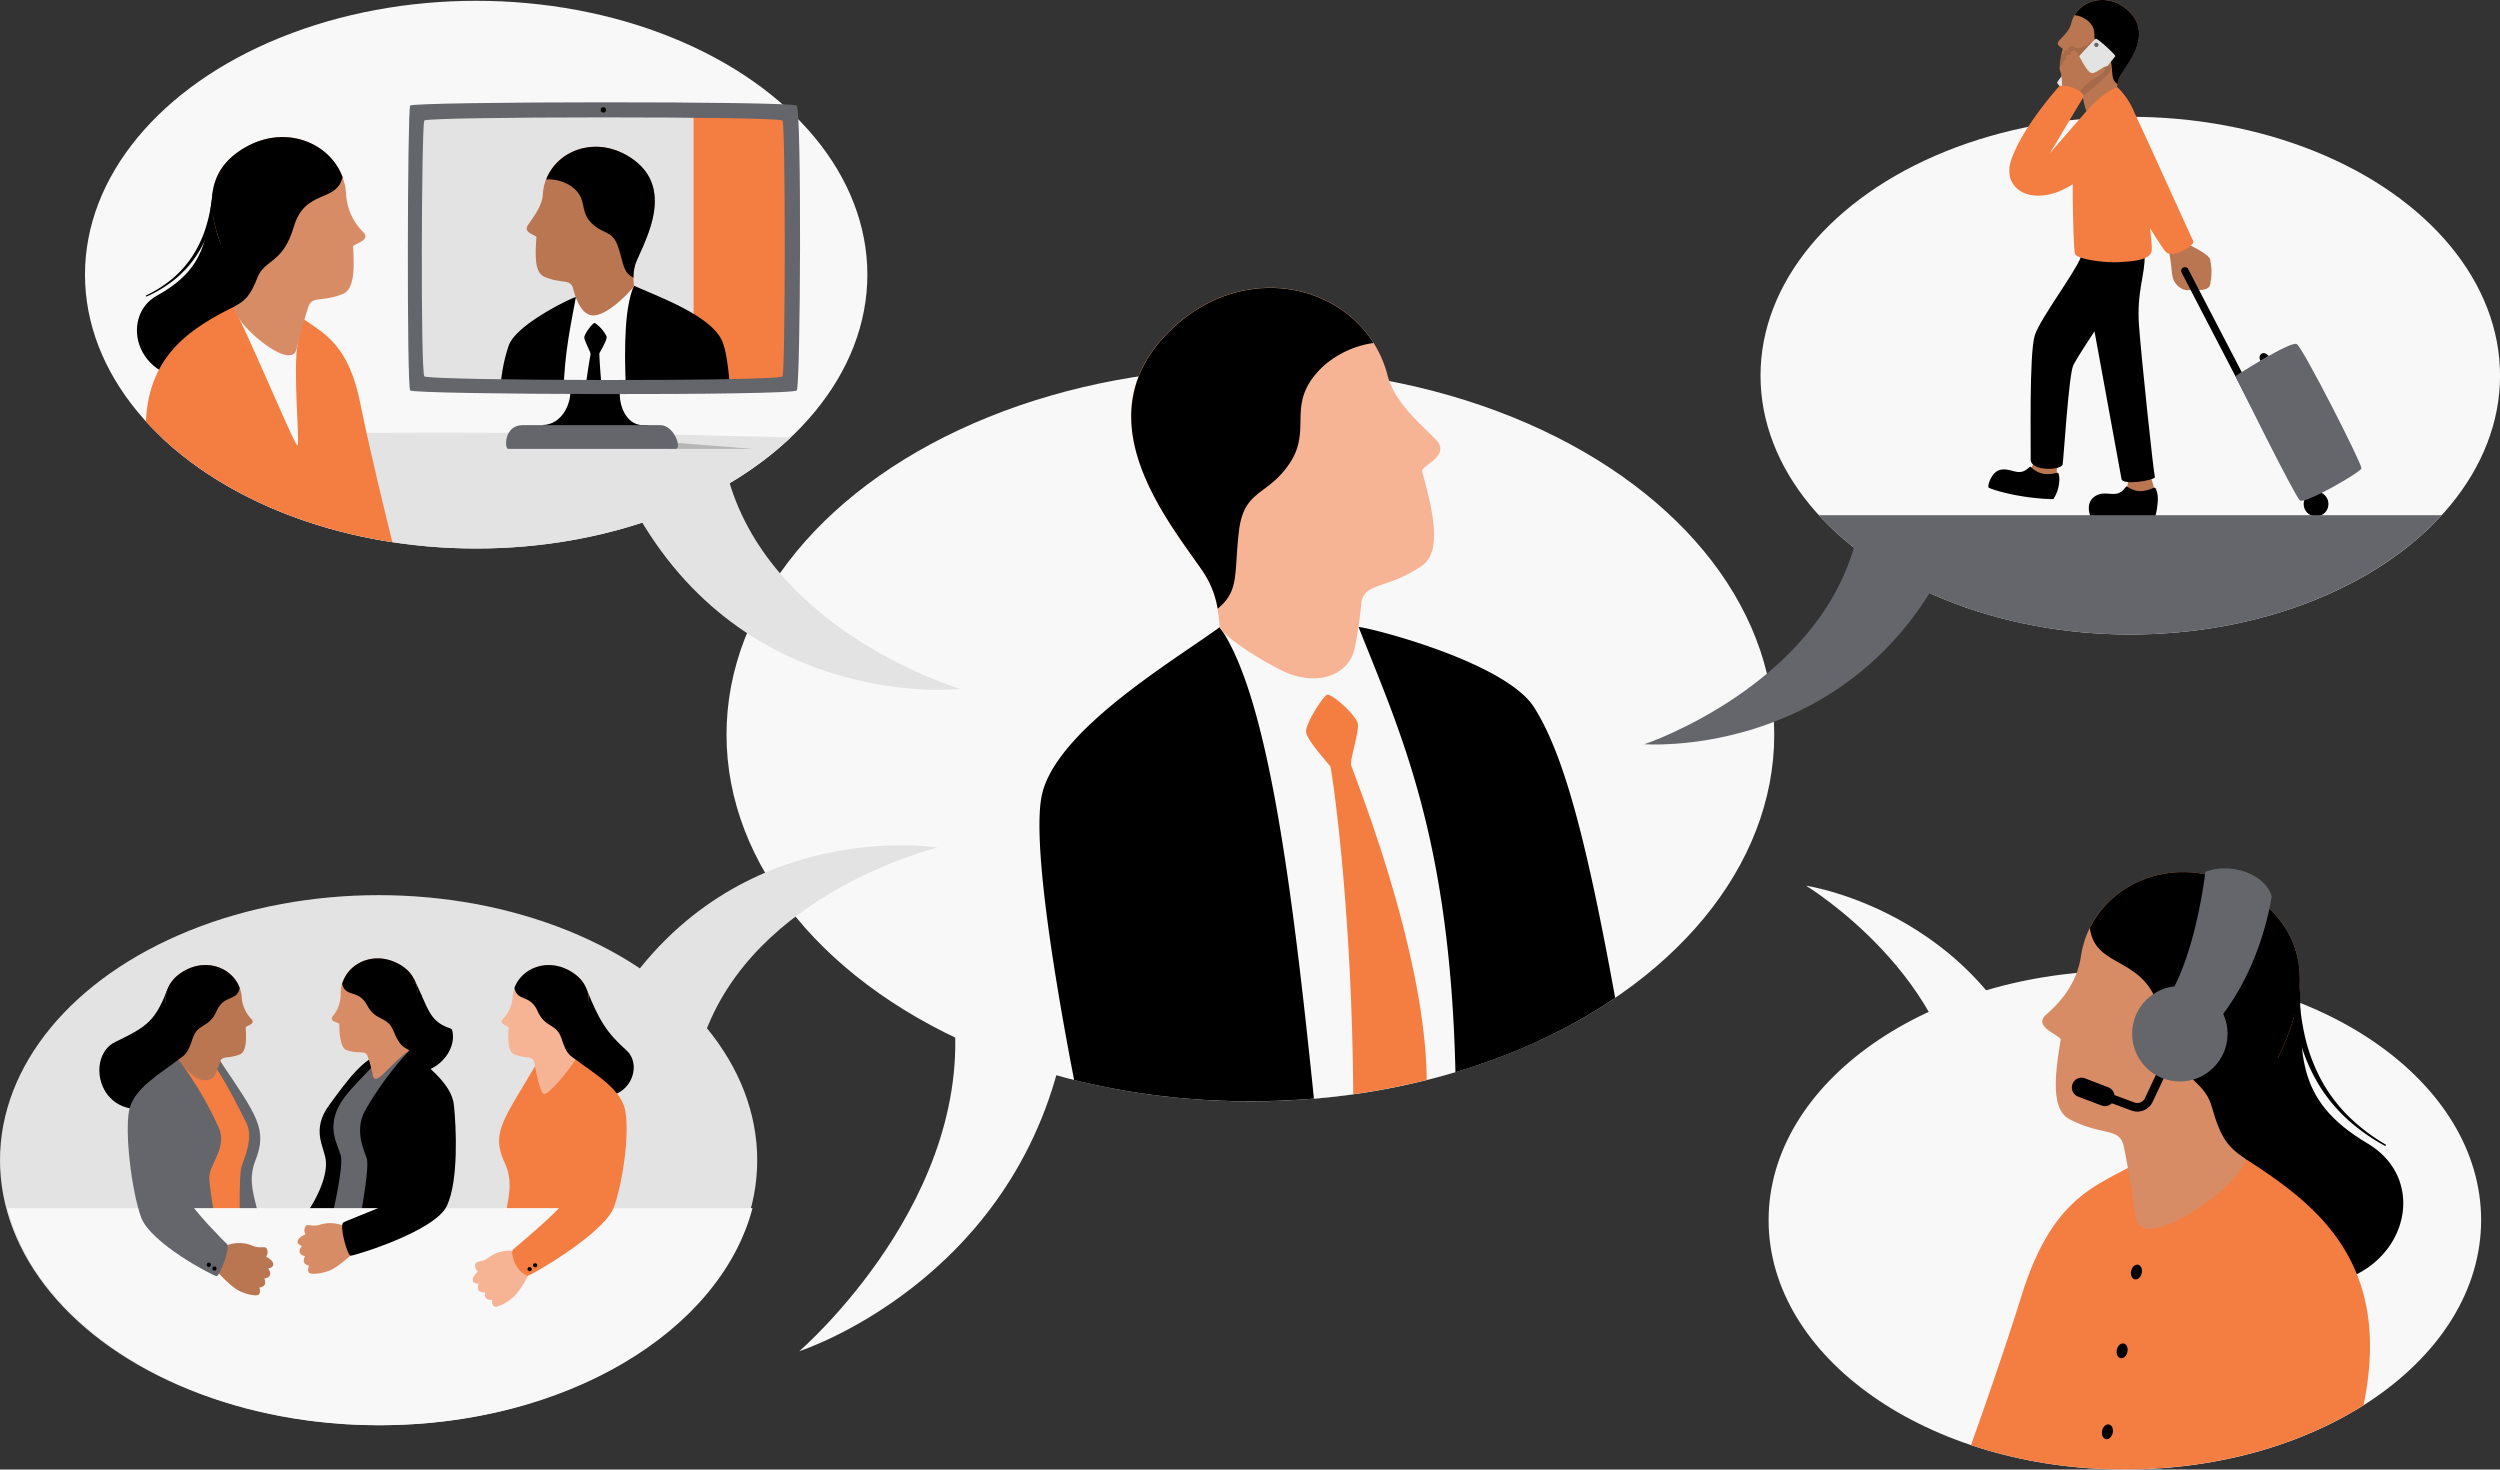
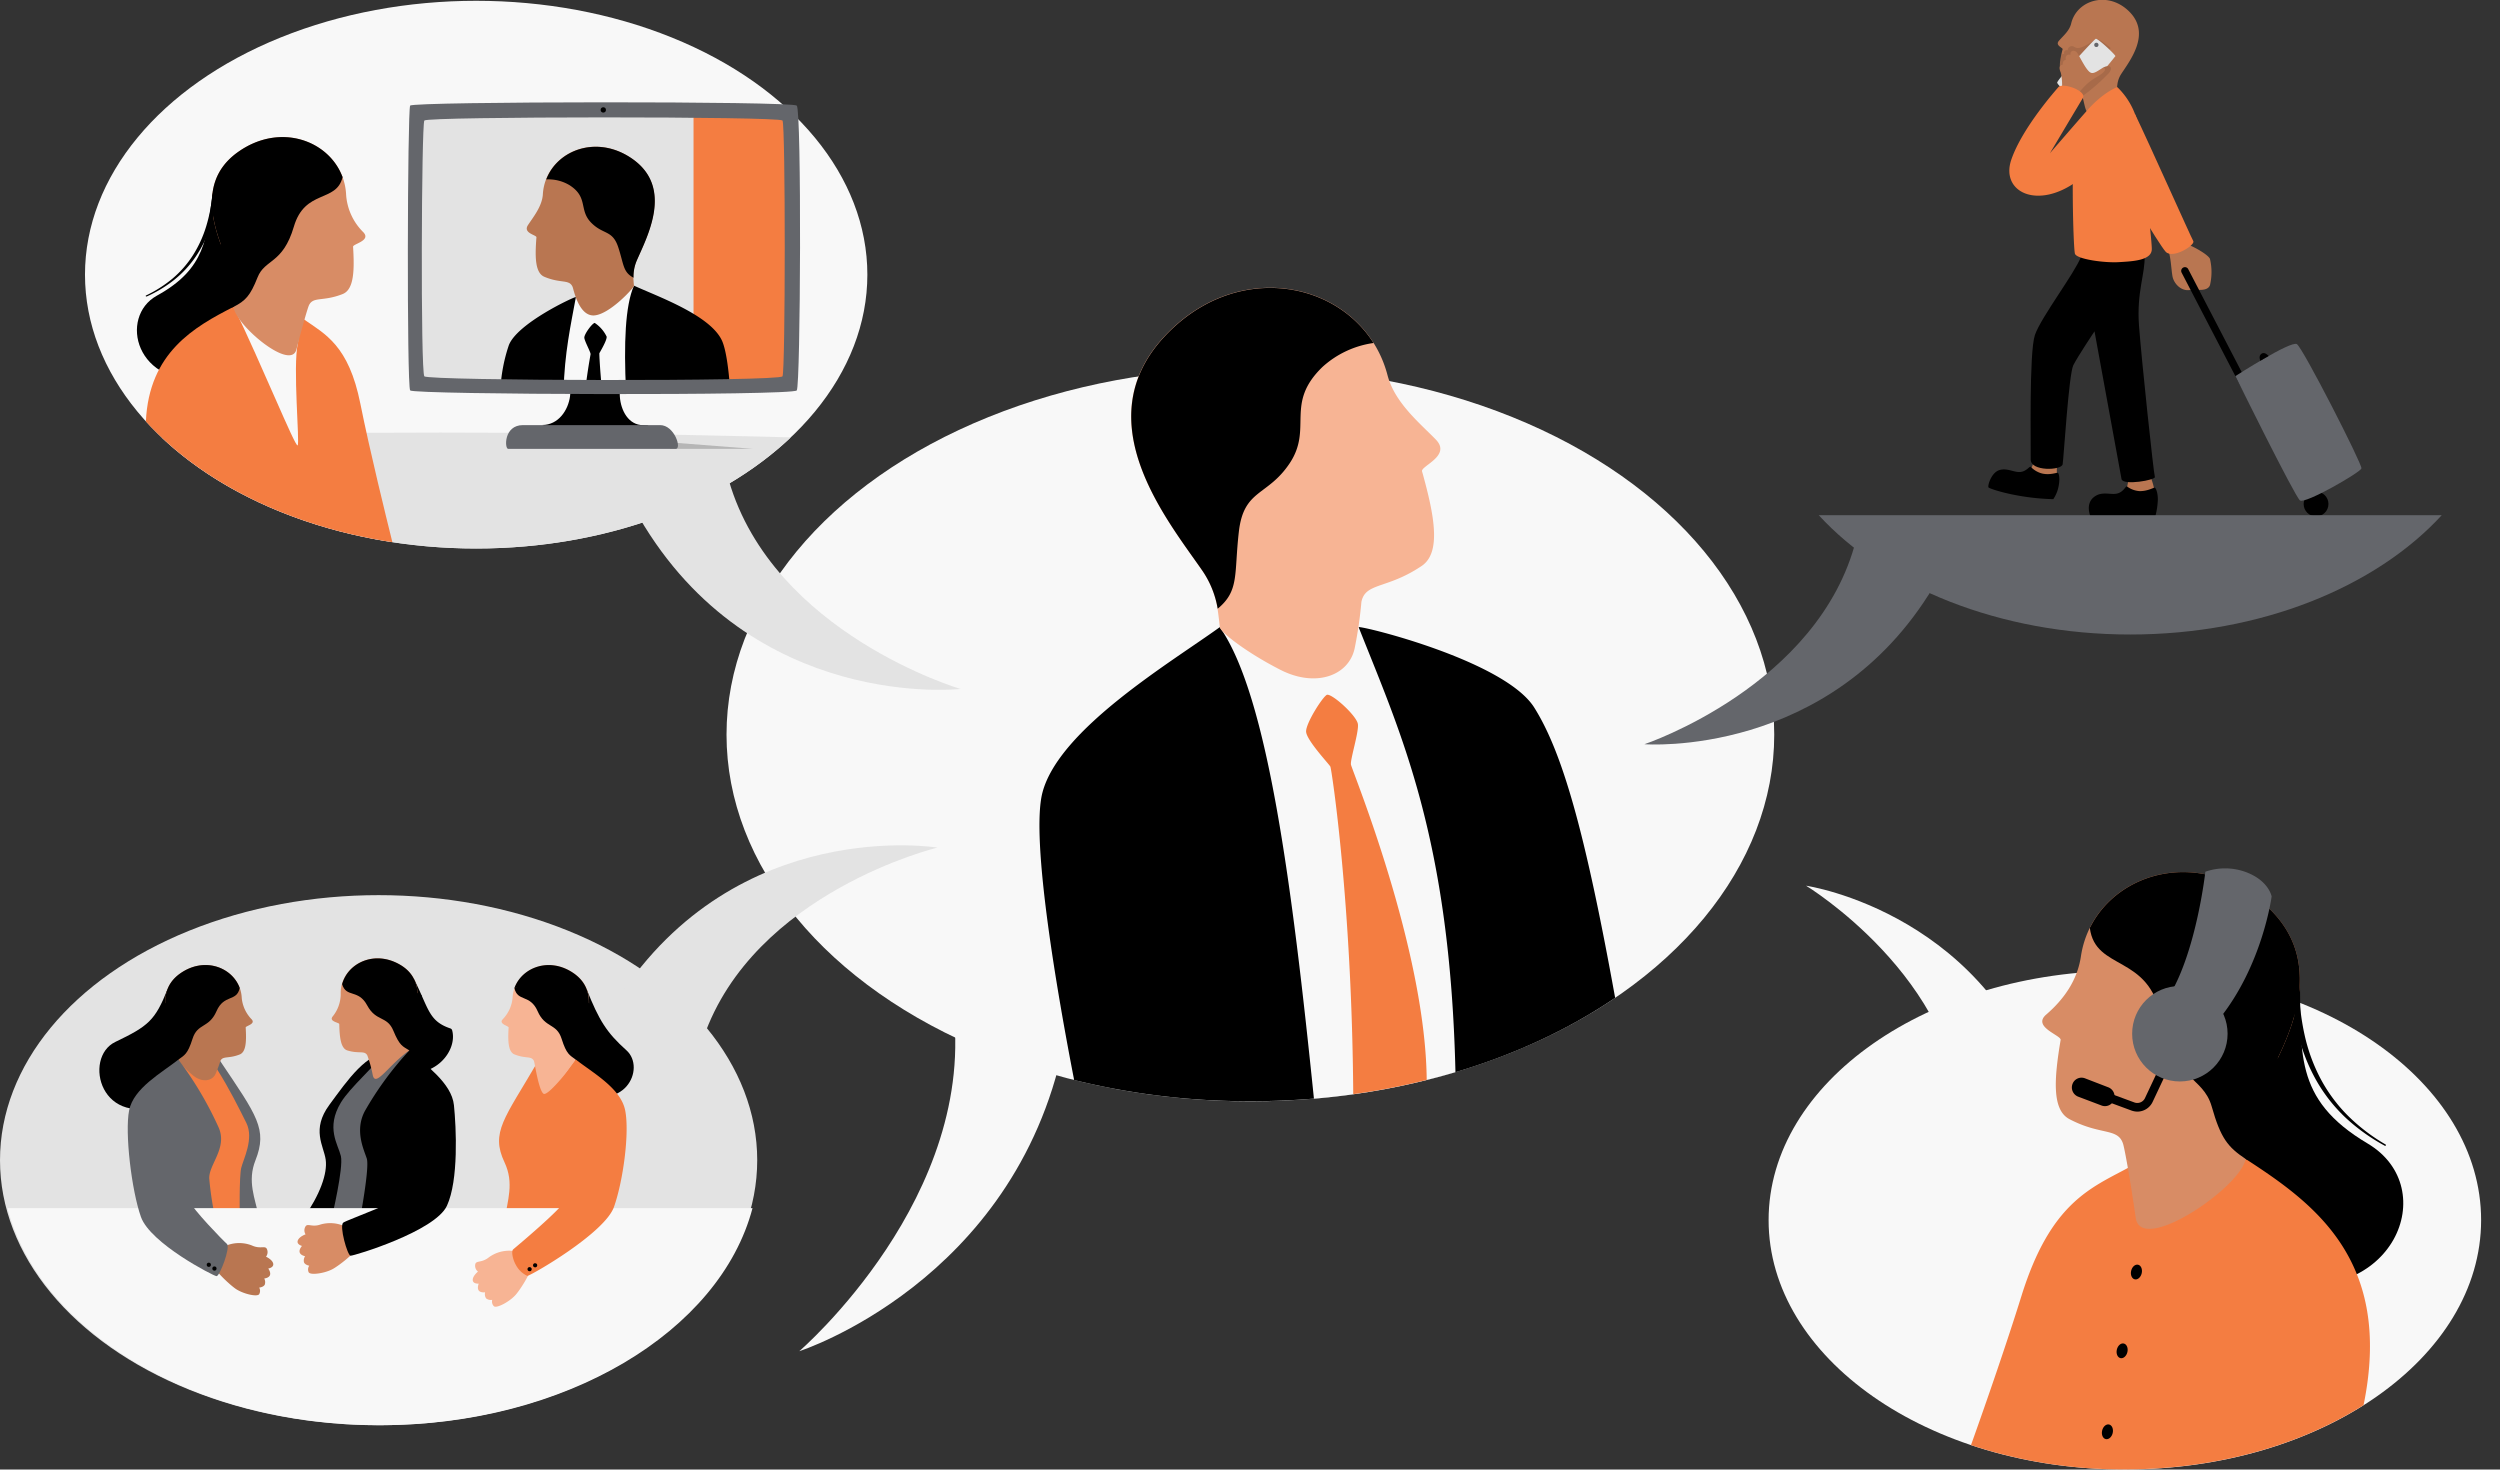
<svg xmlns="http://www.w3.org/2000/svg" id="Layer_1" data-name="Layer 1" width="590.38" height="347.03" viewBox="0 0 590.38 347.03">
  <rect x="0" y="0" width="590.38" height="347.03" fill="#333333" stroke="none" />
  <defs>
    <style>.cls-1{fill:#f8f8f8;}.cls-2{fill:#f47d41;}.cls-3{fill:#d88c65;}.cls-4{fill:#64666b;}.cls-5{fill:#f7b494;}.cls-6{fill:#e3e3e3;}.cls-7{fill:#b97651;}.cls-8{opacity:0.1;}.cls-8,.cls-9{isolation:isolate;}.cls-9{opacity:0.2;}</style>
  </defs>
  <path class="cls-1" d="M286.53,422c-1.65-1.07-3.35-2.05-5.08-3-3.63-2-7.37-3.74-11.11-5.48-3-1.38-5.92-2.75-8.85-4.2.12,1.14.27,2.35.45,3.64,6.4,45.5-36.19,82.13-36.19,82.13s50.72-16.28,62.38-72C287.6,422.69,287.07,422.32,286.53,422Z" transform="translate(-37 -176)" />
  <ellipse class="cls-1" cx="295.28" cy="173.49" rx="123.71" ry="86.6" />
  <path d="M418.42,411.64c-7.1-39.26-12.45-57.95-19.1-68.54-6.95-11.06-40.59-19.31-41.47-19s-32.79,0-32.79,0c-11.39,8.24-37.93,24-41.88,39.05-2.9,11,3.75,48.71,7.48,67.9a171.77,171.77,0,0,0,41.62,5C365.77,436.09,396.15,426.78,418.42,411.64Z" transform="translate(-37 -176)" />
  <path class="cls-1" d="M380.71,429.2c-1.31-55.46-12.93-80-22.86-105.08-10.68-27-32.79,0-32.79,0,11.38,16.17,17.11,61.4,22.23,111.34A166,166,0,0,0,380.71,429.2Z" transform="translate(-37 -176)" />
  <path class="cls-2" d="M357.68,347.06c-.19-1.93-5.84-7.07-7.24-7-.82.06-5.09,6.69-5,8.72s5.44,7.68,5.73,8.26,5.09,32.23,5.4,77.35a165,165,0,0,0,17.35-3.36c-.27-31.05-17.7-73.27-17.89-74.47S357.88,349,357.68,347.06Z" transform="translate(-37 -176)" />
  <ellipse class="cls-1" cx="501.79" cy="288.13" rx="84.13" ry="58.9" />
  <path class="cls-1" d="M520.93,438.58c-12.87-46.88-57.43-53.42-57.43-53.42s35.87,21.76,36.73,56.06S520.93,438.58,520.93,438.58Z" transform="translate(-37 -176)" />
  <path d="M580.1,406.68c.48,17.52-1.83,28.78,16,39.35s6,39-22.31,32.66-22.94-59-22.94-59Z" transform="translate(-37 -176)" />
  <path class="cls-2" d="M567.31,449.69c-17.43-11.32-27.46,1.94-27.46,1.94-9.06,4.92-18.55,8.25-25.46,30.35-3.35,10.76-8,24.26-11.94,35.29A114.49,114.49,0,0,0,538.79,523c21.69,0,41.45-5.74,56.37-15.17C602.17,473.63,583.45,460.16,567.31,449.69Z" transform="translate(-37 -176)" />
  <path class="cls-3" d="M567.35,448.94c-.28-2.48-.41-3.88-.41-4.58a18.84,18.84,0,0,1,2.23-7.83c5.87-10.79,19.86-31.95,2.58-47s-40.59-6-43.34,12.33c-.84,5.6-3.95,10.06-8.19,13.73-3.4,2.94,3.59,4.89,3.4,6-1.5,9-2.13,16.47,2.07,18.69,7.39,3.9,11.44,2,12.67,5.82.36,1.1,1.69,8.36,3,17.51S568,455.14,567.35,448.94Z" transform="translate(-37 -176)" />
  <path d="M530.52,395.15a19,19,0,0,1,10.58,3.65c8.35,6.47,3.14,11.87,8.52,18.34,5.08,6.1,9.61,4.1,11.49,12.44s1.11,11.67,5.83,14.78a18.93,18.93,0,0,1,2.23-7.84c5.87-10.79,19.86-31.94,2.58-47C556.75,376.47,537.21,381.58,530.52,395.15Z" transform="translate(-37 -176)" />
  <path d="M536.23,435.71h0a2.27,2.27,0,0,1-2.91,1.37h0L527.82,435a2.33,2.33,0,0,1-1.4-3h0a2.27,2.27,0,0,1,2.91-1.37h0l5.47,2.11A2.33,2.33,0,0,1,536.23,435.71Z" transform="translate(-37 -176)" />
  <path d="M541.73,438.51a4.26,4.26,0,0,1-1.37-.25L531,434.8a1,1,0,0,1-.6-1.3,1,1,0,0,1,1.3-.6l9.38,3.46a2,2,0,0,0,2.44-1l7.37-15.67a1,1,0,1,1,1.83.86h0l-7.37,15.66A4,4,0,0,1,541.73,438.51Z" transform="translate(-37 -176)" />
  <path d="M530.52,395.15c1.32,10.24,14.05,6.08,16.79,21.1s9.88,13.62,12,21.09,3.78,9.53,8,12.35,8.85-19,8.85-19l-8.86-33.66-23.57-9.4Z" transform="translate(-37 -176)" />
  <path class="cls-4" d="M549.51,410.76c6.25-10.63,8.29-28.9,8.29-28.9a14.18,14.18,0,0,1,9.8.17c5.24,2.06,5.85,5.68,5.85,5.68s-2.16,16.43-12.59,29.18S549.51,410.76,549.51,410.76Z" transform="translate(-37 -176)" />
  <circle class="cls-4" cx="514.78" cy="244.12" r="11.27" />
  <path class="cls-5" d="M325.06,324.12c-.19-2-.47-3.86-.53-4.4a22.35,22.35,0,0,0-3.63-9c-8.3-12-27.5-35.24-9-55.2s47.21-12.22,52.77,9.1c1.7,6.5,7.68,11.35,11.41,15.19s-3.61,6.23-3.26,7.5c2.91,10.4,4.6,19.18-.09,22.34-8.23,5.54-13.26,3.85-14.23,8.48a98,98,0,0,1-1.6,11c-1.4,6.47-9.21,9.29-17.49,5.07S325.16,325.2,325.06,324.12Z" transform="translate(-37 -176)" />
  <path d="M361.36,257a22.61,22.61,0,0,0-12.05,5.65c-9,8.7-2.21,14.42-7.75,22.75-5.23,7.85-10.84,6.05-12,16.15s.16,13.92-5,18.2a22.39,22.39,0,0,0-3.63-9c-8.3-12-27.5-35.24-9-55.2C328,238.22,351.74,241.79,361.36,257Z" transform="translate(-37 -176)" />
  <ellipse class="cls-6" cx="89.41" cy="273.98" rx="89.41" ry="62.59" />
  <path d="M134.82,407.32c3.46,6.92,3.41,9.81,8.52,11.54a.64.64,0,0,1,.43.43c1.35,4.85-4.19,12-12.85,9.64-16.67-4.61-2.73-17.72-2.73-17.72Z" transform="translate(-37 -176)" />
  <path class="cls-4" d="M133.73,424l-6.71.71-9.14,8.74-3.68,6,1,11-2.59,11.19,16.93.55Z" transform="translate(-37 -176)" />
  <path d="M76.55,409.64C73.63,417,72,418.33,64.24,422.05s-3.52,21.23,12.31,14.25S83.49,413,83.49,413Z" transform="translate(-37 -176)" />
  <path class="cls-2" d="M79.13,426.23l9.31.68L94,437.11l3.1,6.36-2.07,10.81,1.54,11.37-16.91-1Z" transform="translate(-37 -176)" />
  <path class="cls-4" d="M88.33,428.62c2.75,4.36,5,8.84,6.85,12.57s-.73,8.58-1.22,10.64-.35,11.59-.35,11.59,5.42,4.42,4.53,0S95.34,455,97.33,450c2.89-7.32.35-10.52-8.3-23.39C80.73,414.21,88.33,428.62,88.33,428.62Z" transform="translate(-37 -176)" />
  <path class="cls-6" d="M183,411.76c28.14-43.33,75.37-35.6,75.37-35.6S215,386.65,203.11,421.1,183,411.76,183,411.76Z" transform="translate(-37 -176)" />
  <path class="cls-7" d="M79.13,426.23c.07-.59.1-1.13.12-1.29a6.46,6.46,0,0,0-.48-2.78c-1.63-3.94-5.68-11.74.83-16.3s14.21-.58,14.49,5.84a8.37,8.37,0,0,0,2.32,5c1.08,1.14-1.41,1.56-1.39,1.94.19,3.15.13,5.76-1.4,6.37-2.69,1.07-4,.28-4.58,1.54a28.14,28.14,0,0,1-1.14,3.06c-.8,1.75-3.2,2.08-5.3.37S79.09,426.54,79.13,426.23Z" transform="translate(-37 -176)" />
  <path d="M93.61,409.31a6.57,6.57,0,0,0-3.78.87c-3.12,1.92-1.52,4-3.61,6s-3.46,1.06-4.42,3.87-.81,4-2.55,4.88a6.61,6.61,0,0,0-.48-2.78c-1.63-3.94-5.68-11.74.83-16.3C85.25,401.91,91.8,404.38,93.61,409.31Z" transform="translate(-37 -176)" />
  <path class="cls-4" d="M79.13,426.23a84.06,84.06,0,0,1,9.54,16.11c2.06,4.81-2.44,8.76-2.25,12a71.84,71.84,0,0,0,1.12,7.88H79.13L76,434.65Z" transform="translate(-37 -176)" />
  <path d="M133.73,424a76.83,76.83,0,0,0-10.53,14.31c-2.5,4.6-.31,9.09.41,11.26s-1.66,14.6-1.66,14.6l13.06-4,1-27.49Z" transform="translate(-37 -176)" />
  <path d="M128.73,423.62c-3.13,4.08-9.08,9.18-11.23,12.75-3.62,6-.66,9.87,0,12.64s-2.15,14.55-2.15,14.55-9.38,3.95-6.79.27c4.06-5.74,5.81-10.75,5.35-14s-3.45-7.06.88-12.93,8.81-12.5,14.66-12.58C136.84,424.18,128.73,423.62,128.73,423.62Z" transform="translate(-37 -176)" />
  <path d="M93.61,409.31c-.7,3.35-3.7,1.4-5.48,5.48s-4.48,2.78-5.66,6.51-1.91,3.85-3.34,4.93-4.46-1.29-4.46-1.29l.48-11.5L85.61,407Z" transform="translate(-37 -176)" />
  <path d="M175.55,409.64c2.92,7.34,4.73,10.23,9.39,14.4s-.35,15.46-12.81,9.1c-15.41-7.86-3.52-20.18-3.52-20.18Z" transform="translate(-37 -176)" />
  <path class="cls-2" d="M173,426.23l-8.88,1.33-5.47,9.91L155.93,444l2.77,10.65-.79,11.45,16.8-2.14Z" transform="translate(-37 -176)" />
  <path class="cls-2" d="M165.32,428c-2.45,4.53-6,9.74-7.6,13.58s1.3,8.51,1.92,10.54,1.11,11.54,1.11,11.54-5.12,4.76-4.53.3,2.25-8.54-.07-13.46c-3.36-7.12,0-10.34,7.81-23.75C171.44,413.88,165.32,428,165.32,428Z" transform="translate(-37 -176)" />
  <path class="cls-5" d="M173,426.23c-.07-.59-.1-1.13-.12-1.29a6.46,6.46,0,0,1,.49-2.78c1.62-3.94,5.67-11.74-.83-16.3s-14.22-.58-14.5,5.84a8.31,8.31,0,0,1-2.32,5c-1.07,1.14,1.42,1.56,1.39,1.94-.19,3.15-.13,5.76,1.4,6.37,2.69,1.07,4,.28,4.58,1.54.17.37,1.13,7,2.27,7.74S173,426.54,173,426.23Z" transform="translate(-37 -176)" />
  <path d="M158.48,409.31a6.62,6.62,0,0,1,3.79.87c3.11,1.92,1.51,4,3.6,6s3.47,1.06,4.42,3.87.81,4,2.55,4.88a6.46,6.46,0,0,1,.49-2.78c1.62-3.94,5.67-11.74-.83-16.3C166.85,401.91,160.29,404.38,158.48,409.31Z" transform="translate(-37 -176)" />
  <path class="cls-2" d="M173,426.23a84.58,84.58,0,0,0-9.54,16.11c-2.06,4.81,2.55,7.43,2.36,10.7s-1.23,9.2-1.23,9.2H173l3.11-27.59Z" transform="translate(-37 -176)" />
  <path d="M158.48,409.31c.7,3.35,3.7,1.4,5.48,5.48s4.48,2.78,5.66,6.51,1.91,3.85,3.34,4.93,4.46-1.29,4.46-1.29l-.47-11.5L166.48,407Z" transform="translate(-37 -176)" />
  <path class="cls-1" d="M38.77,461.3c7.61,29.16,44.09,51.27,87.94,51.27s80.34-22.11,88-51.27Z" transform="translate(-37 -176)" />
  <path class="cls-7" d="M90.82,470c-2.77.77-2.71,5.51-2.68,5.93s2.59,3,4.32,4.29,5.27,2.14,5.75,1.4a1.58,1.58,0,0,0,0-1.55s1-.09,1.31-.69a1.82,1.82,0,0,0-.12-1.46s1.09-.1,1.35-.78-.4-1.57-.4-1.57,1.35-.21,1.17-1.16-1.7-1.64-1.7-1.64a1.75,1.75,0,0,0,.23-1.76c-.41-1-1.5.06-3.56-.89A8.19,8.19,0,0,0,90.82,470Z" transform="translate(-37 -176)" />
  <path class="cls-5" d="M157.92,471.38c2.88.07,4,4.68,4.06,5.09s-1.76,3.59-3.13,5.22-4.58,3.38-5.23,2.77a1.58,1.58,0,0,1-.38-1.5,1.81,1.81,0,0,1-1.44-.34,1.79,1.79,0,0,1-.24-1.44s-1.08.16-1.51-.43,0-1.62,0-1.62-1.36.13-1.41-.84,1.24-2,1.24-2a1.72,1.72,0,0,1-.66-1.64c.15-1.09,1.47-.31,3.24-1.74A8.19,8.19,0,0,1,157.92,471.38Z" transform="translate(-37 -176)" />
  <path class="cls-4" d="M79.13,426.23c-4,3.14-10.6,6.74-11.64,12s.57,18.87,2.79,25.14,17.11,13.93,17.85,14,3.38-6.84,2.45-7.63-8.14-8.25-8.93-10.22S79.13,426.23,79.13,426.23Z" transform="translate(-37 -176)" />
  <path class="cls-3" d="M118.33,465.56c2.68,1,2.18,5.75,2.11,6.16s-2.86,2.78-4.7,3.87-5.45,1.64-5.85.85a1.57,1.57,0,0,1,.14-1.54s-1-.18-1.24-.8a1.8,1.8,0,0,1,.26-1.44s-1.07-.2-1.28-.91.55-1.52.55-1.52-1.33-.33-1-1.27,1.84-1.47,1.84-1.47a1.75,1.75,0,0,1-.07-1.77c.51-1,1.49.2,3.63-.56A8.24,8.24,0,0,1,118.33,465.56Z" transform="translate(-37 -176)" />
  <path class="cls-2" d="M173,426.23c4,3.14,10.6,6.74,11.64,12S184.19,454.76,182,461s-19.71,16.28-20.46,16.3a5.74,5.74,0,0,1-2.68-2.52c-.86-1.48-1.13-3.36-.66-3.75.94-.79,11.48-9.61,12.26-11.57S173,426.23,173,426.23Z" transform="translate(-37 -176)" />
  <path class="cls-3" d="M133.64,424.06c-.12-.58-.2-1.11-.23-1.27a6.53,6.53,0,0,1,.25-2.81c1.29-4.06,4.67-12.18-2.2-16.17s-14.22.61-14,7a8.42,8.42,0,0,1-1.89,5.22c-1,1.22,1.54,1.43,1.55,1.81.07,3.15.35,5.75,1.92,6.23,2.77.84,4-.06,4.7,1.15a29.34,29.34,0,0,1,1.29,4.69C125.7,432.88,128.72,427.55,133.64,424.06Z" transform="translate(-37 -176)" />
  <path d="M117.79,408.42a6.58,6.58,0,0,1,3.84.55c3.27,1.66,1.85,3.84,4.1,5.69s3.54.77,4.73,3.48,1.14,3.9,2.95,4.66a6.56,6.56,0,0,1,.25-2.82c1.29-4.06,4.67-12.18-2.2-16.17C125.5,400.35,119.18,403.36,117.79,408.42Z" transform="translate(-37 -176)" />
  <path d="M117.79,408.42c1,3.28,3.81,1.08,5.92,5s4.7,2.39,6.19,6,2.22,3.67,3.74,4.62,4.33-1.65,4.33-1.65L136.54,411l-11-5.51Z" transform="translate(-37 -176)" />
  <path d="M133.73,424c3.65,3.5,9.93,7.7,10.47,13s1.13,17.71-1.66,23.75-22,11.84-22.75,11.79-2.73-7.12-1.72-7.82,14-5.23,14.92-7.12S133.73,424,133.73,424Z" transform="translate(-37 -176)" />
  <circle cx="83.93" cy="295.14" r="0.5" />
  <circle cx="85.44" cy="294.64" r="0.5" />
  <circle cx="49.31" cy="298.68" r="0.5" />
  <circle cx="50.64" cy="299.57" r="0.5" />
  <ellipse cx="162.07" cy="475.73" rx="0.49" ry="0.5" transform="translate(-370.19 385.2) rotate(-80.98)" />
  <ellipse cx="163.37" cy="474.81" rx="0.49" ry="0.5" transform="translate(-368.18 385.71) rotate(-80.98)" />
-   <ellipse class="cls-1" cx="503.07" cy="88.71" rx="87.32" ry="61.13" />
  <path class="cls-7" d="M539.18,291.69l.48-2.4s4.26-2.84,5.22-.57a13.11,13.11,0,0,1,1,4.09C546,293.22,539.18,291.69,539.18,291.69Z" transform="translate(-37 -176)" />
  <path class="cls-7" d="M516,287.24c1.13-.63,1.34-2.79,1.34-2.79s6-2.38,5.67-.45a16.26,16.26,0,0,0-.17,5C523,290.05,514.84,287.87,516,287.24Z" transform="translate(-37 -176)" />
  <path d="M523,287.68c.21.16.49,1.24.19,2.9a8.22,8.22,0,0,1-1.3,3.3,54.27,54.27,0,0,1-8.43-.87c-3.61-.63-6.77-1.68-6.88-1.92-.22-.5.69-3.45,2.53-4.06s3.54.58,5,.43,2.12-1.36,2.44-1.24a5.58,5.58,0,0,0,2.78,1.62C521.26,288.25,522.76,287.52,523,287.68Z" transform="translate(-37 -176)" />
  <path d="M543.45,236.29c.2,4.34-1.92,8.57-1.32,16.62s3.46,35,3.75,35.72-7.56,2.12-7.88.5-6.38-34.89-6.38-34.89-3.93,5.89-5,8-2.27,21.9-2.52,23.39-7.63,1.75-7.55-1.16-.41-25.22,1-29.36,9.35-14.53,10.86-18.42S543.45,236.29,543.45,236.29Z" transform="translate(-37 -176)" />
  <path d="M545.88,291.17c.24.12.7,1.13.7,2.82a17.9,17.9,0,0,1-.57,3.85s-15.2.56-15.38.05c-.79-2.28-.24-4,1.46-4.9s3.59-.06,5-.47,1.85-1.71,2.18-1.66a5.64,5.64,0,0,0,3,1.12C544.3,292,545.65,291.05,545.88,291.17Z" transform="translate(-37 -176)" />
  <path class="cls-7" d="M548.84,234.94c.8.88.89,4.87,1.22,6.43s2,3.54,4.25,3.09c1.1-.22,3.93.58,4.58-1.12a13.48,13.48,0,0,0,0-6.19c-.32-.88-3.31-2.66-5.2-3.4S548.84,234.94,548.84,234.94Z" transform="translate(-37 -176)" />
  <path class="cls-4" d="M487.69,308.8q-3.76-3.85-7.46-7.78l-4.08-.58c-.27.93-.55,1.92-.82,3-8.74,34.51-50,48.31-50,48.31s43.89,3.4,68.22-37.09C491.57,312.72,489.63,310.76,487.69,308.8Z" transform="translate(-37 -176)" />
  <path class="cls-7" d="M536.93,197c0-.53.1-1,.11-1.16a5.89,5.89,0,0,1,.9-2.39c2.11-3.22,7-9.46,2-14.6s-12.52-2.91-13.84,2.74c-.41,1.72-2,3-2.91,4.08s1,1.61.9,1.95c-.7,2.76-1.08,5.09.17,5.89,2.21,1.41,3.52.93,3.81,2.14.08.35.82,3.62,1.23,5.31.94,3.9,2-.16,3.9-1.19C535.37,198.64,536.91,197.33,536.93,197Z" transform="translate(-37 -176)" />
  <path class="cls-8" d="M524.27,193.54c2.09,1.33,3.37,1,3.75,2,2.52-2.69,4.94-5.47,7.44-8.18-1.48-1.24-2.84-2.21-3.45-2.18-3.75,2.62-4.51,2.29-5.18,1.89a1,1,0,0,0-1.34.2,1,1,0,0,0-.19.62c-.31-.14-1,0-.85.85a.62.62,0,0,0-.7.46h0C523.32,191.24,523.25,192.89,524.27,193.54Z" transform="translate(-37 -176)" />
-   <path d="M526.93,179.58a6,6,0,0,1,3.22,1.41c2.43,2.24.67,3.79,2.19,5.95s2.89,1.52,3.26,4.18,0,3.67,1.45,4.76a5.75,5.75,0,0,1,.9-2.39c2.1-3.22,7-9.47,2-14.6C535.6,174.43,529.37,175.52,526.93,179.58Z" transform="translate(-37 -176)" />
  <path class="cls-2" d="M537,196.57s-1.63,9.87-10,10.39c-.94,7.88-.38,27.66,0,28.95s6.91,2.2,10.3,2,7.84-.39,7.85-3.09-2.34-21.79-3-28A17.27,17.27,0,0,0,537,196.57Z" transform="translate(-37 -176)" />
  <path class="cls-6" d="M527.45,199.59c-.44.18-4.6-3.45-4.64-4.08s8.66-10.18,9.11-10.35,4.61,3.74,4.64,4.09A135.48,135.48,0,0,1,527.45,199.59Z" transform="translate(-37 -176)" />
  <path class="cls-7" d="M523.83,198a13.54,13.54,0,0,0-.15-4.75c-.15-.51-.82-1.75.46-2-.07-1.1.73-1.12.73-1.12-.27-1,.45-1.4,1.07-1.16-.15-1.17,1.1-1.24,1.61-.46.91,1.4,2.17,4.25,3.23,4.67s2.6-1.45,3.85-1.53,1.1,1,0,2a42.75,42.75,0,0,1-5.56,4.85,3,3,0,0,0-1.27,2.13Z" transform="translate(-37 -176)" />
  <path class="cls-8" d="M534.63,191.62a3.21,3.21,0,0,0-1.4.58c.85-.44,1.48.18,0,1.28s-3.4,1.5-6.51,6.08a2.39,2.39,0,0,0-.13.21l1.26.81a3,3,0,0,1,1.26-2.12,43.59,43.59,0,0,0,5.57-4.86C535.74,192.62,535.87,191.54,534.63,191.62Z" transform="translate(-37 -176)" />
  <path class="cls-2" d="M523.1,196.57c.27-.35,1.28-.53,3,0s3.33,1.66,2.78,2.56-7.79,13.06-7.79,13.06,5.27-6.11,8.69-10c3.9-4.45,7.2-5.62,7.2-5.62l3.32,12.12a156.29,156.29,0,0,1-12.67,10c-9.46,7-18.28,2.65-15.65-5S522.83,196.91,523.1,196.57Z" transform="translate(-37 -176)" />
  <path class="cls-2" d="M541.22,203c3.18,6.6,13.19,29,13.73,29.93s-4.87,4.34-6.53,2.51-11-17.54-11.85-19.78S541.22,203,541.22,203Z" transform="translate(-37 -176)" />
  <path d="M552.57,239.19h0a.87.87,0,0,1,1.19.38l16.08,30.95a.88.88,0,0,1-.38,1.19h0a.88.88,0,0,1-1.19-.38l-16.08-30.95A.89.89,0,0,1,552.57,239.19Z" transform="translate(-37 -176)" />
  <circle cx="546.94" cy="119.02" r="2.93" />
  <path class="cls-4" d="M594.66,286.62c-.24.92-13.3,8.48-14.52,7.55s-15.25-29.35-15.25-29.35,13.11-8.45,14.53-7.55S594.91,285.71,594.66,286.62Z" transform="translate(-37 -176)" />
  <path d="M570.78,261.2s-.53-1.11.27-1.67,1.69.54,1.69.54Z" transform="translate(-37 -176)" />
  <path class="cls-4" d="M466.5,297.66c15.52,16.94,42.67,28.18,73.57,28.18s58-11.24,73.56-28.18Z" transform="translate(-37 -176)" />
  <ellipse class="cls-1" cx="112.45" cy="64.86" rx="92.38" ry="64.67" />
  <path d="M165.07,276.36c7.48,0,9.5-13.65,1.48-13.65S181.5,260,181.5,260s12.65,2.8,6.27,2.8-5.71,13.6,1.1,13.6-16.71,3.83-16.71,3.83Z" transform="translate(-37 -176)" />
  <path class="cls-6" d="M75.15,279.29C92,295.21,119,305.53,149.45,305.53s57.47-10.32,74.3-26.24c0,0-37.66-1.14-82.72-1.14S75.15,279.29,75.15,279.29Z" transform="translate(-37 -176)" />
  <path class="cls-9" d="M195.2,282h19.63l-19-1.48Z" transform="translate(-37 -176)" />
  <path class="cls-6" d="M224.29,266.65c-.72,1.32-88.6,1.13-89.57,0s-.72-62.95,0-64,88.8-1.08,89.57,0S225,265.33,224.29,266.65Z" transform="translate(-37 -176)" />
  <path class="cls-2" d="M224.29,202.67c-.26-.36-10.27-.6-23.51-.71v65.53c13.25-.13,23.27-.4,23.51-.84C225,265.33,225.07,203.76,224.29,202.67Z" transform="translate(-37 -176)" />
  <path d="M87.2,221.64c-1.41,10.56-1.55,17.8-13.17,24.19-9,5-5.17,21.78,12.37,19.74S104,231.37,104,231.37Z" transform="translate(-37 -176)" />
  <path class="cls-2" d="M92.18,248.45c-9.3,4.74-20,10.79-20.73,27.08,13,14.3,33.8,24.78,58.21,28.51-1.45-5.83-5.34-21.63-7.56-32.7-2.76-13.8-8.28-16.41-13.45-20C108.65,251.38,103.44,242.72,92.18,248.45Z" transform="translate(-37 -176)" />
  <path class="cls-1" d="M92.18,248.45c6.64,13.66,14.53,33.17,15.1,32.73s-1.2-18.63.08-24.21S92.18,248.45,92.18,248.45Z" transform="translate(-37 -176)" />
  <path class="cls-3" d="M92.21,248c.32-1.48.49-2.31.54-2.74a11.46,11.46,0,0,0-.86-4.87c-2.85-6.9-10-20.58,1.44-28.57s24.92-1,25.41,10.22a13.72,13.72,0,0,0,4.08,8.82c1.87,2-2.48,2.73-2.44,3.4.34,5.52.24,10.09-2.44,11.17-4.72,1.88-7,.5-8,2.71-.29.64-1.55,4.94-2.94,10.39S91.39,251.7,92.21,248Z" transform="translate(-37 -176)" />
  <path d="M117.9,217.83a11.64,11.64,0,0,0-6.63,1.53c-5.46,3.38-2.66,7-6.32,10.55-3.46,3.36-6.07,1.86-7.74,6.78s-1.41,7-4.47,8.56a11.34,11.34,0,0,0-.85-4.88c-2.85-6.9-10-20.57,1.44-28.56C103.23,204.88,114.72,209.21,117.9,217.83Z" transform="translate(-37 -176)" />
  <path d="M117.9,217.83c-1.45,6.11-8.88,2.78-11.5,11.68s-6.84,7.6-8.58,12-2.89,5.52-5.64,6.95-4.14-12-4.14-12l7.5-19.77,14.85-4.18Z" transform="translate(-37 -176)" />
  <path d="M209.44,268.32c-.36-5.25-1-9.92-2-12-2.9-6-15.32-10.37-20.77-12.88,0,0-13.33,2.78-13.72,2.72s-13.8,6.17-15.79,11.37a38.6,38.6,0,0,0-2,10.76Z" transform="translate(-37 -176)" />
  <path class="cls-1" d="M184.83,268.31c-.52-11.13-.2-20.15,1.88-24.84,0,0-11.49-9.47-13.72,2.72-1.21,6.6-2.68,13.18-2.9,22.12Z" transform="translate(-37 -176)" />
  <path d="M175.18,268.31h4c-.54-5.48-.67-8.76-.64-8.88s1.85-3.08,1.72-3.94a8.06,8.06,0,0,0-2.81-3.23c-.6.07-2.54,2.69-2.46,3.52s1.46,3.3,1.48,3.85C176.44,259.84,175.77,263.35,175.18,268.31Z" transform="translate(-37 -176)" />
  <path class="cls-7" d="M186.71,243.47c-.09-.86-.12-1.65-.14-1.88a9.57,9.57,0,0,1,.77-4.06c2.48-5.71,8.6-17-.81-23.85s-20.77-1.2-21.33,8.18c-.17,2.86-2.27,5.39-3.52,7.3s2,2.31,2,2.87c-.36,4.6-.34,8.41,1.88,9.34,3.9,1.64,5.87.52,6.66,2.38.23.54,1.44,6.95,5.08,6.74S186.76,243.93,186.71,243.47Z" transform="translate(-37 -176)" />
  <path d="M166,218.37a9.7,9.7,0,0,1,5.51,1.37c4.5,2.89,2.12,5.86,5.13,8.88,2.84,2.86,5,1.64,6.36,5.77s1.08,5.84,3.61,7.2a9.57,9.57,0,0,1,.77-4.06c2.48-5.71,8.6-17-.81-23.85C178.37,207.76,168.73,211.22,166,218.37Z" transform="translate(-37 -176)" />
  <path class="cls-4" d="M225.16,200.94c-1.15-1.08-90.66-1-91.3,0s-.81,66.24,0,67.26,90.4,1.28,91.3,0S226.32,202,225.16,200.94Zm-3.37,63.93c-.68,1.25-83.67,1.07-84.58,0s-.68-59.44,0-60.41,83.86-1,84.58,0,.69,59.17,0,60.41Z" transform="translate(-37 -176)" />
  <path class="cls-6" d="M209.12,289.48c-.1-.35-.2-.67-.3-1-1.84,0-3.68.12-5.52.2-2.54.1-5.09.25-7.63.43-1.74.12-3.5.26-5.24.4-1.61,4.61-2.55,8.57-2.55,8.57,26.81,46.16,75.94,40.62,75.94,40.62S219.65,325.65,209.12,289.48Z" transform="translate(-37 -176)" />
  <path class="cls-4" d="M196.57,282H157c-.85,0-1.07-5.61,3.5-5.61h32.37C196.24,276.36,198.08,282,196.57,282Z" transform="translate(-37 -176)" />
  <circle cx="142.47" cy="25.96" r="0.63" />
  <circle class="cls-4" cx="495.06" cy="10.6" r="0.51" />
  <ellipse cx="541.55" cy="476.43" rx="1.77" ry="1.28" transform="translate(-80.49 722.32) rotate(-77.14)" />
  <ellipse cx="538.17" cy="495.04" rx="1.77" ry="1.28" transform="translate(-101.26 733.49) rotate(-77.14)" />
  <ellipse cx="534.7" cy="514.17" rx="1.77" ry="1.28" transform="translate(-122.61 744.97) rotate(-77.14)" />
  <path d="M600.21,446.59a45.26,45.26,0,0,1-9.15-6.51,37.59,37.59,0,0,1-7-8.83,42.45,42.45,0,0,1-4.22-10.5,60.53,60.53,0,0,1-1.72-11.2.9.9,0,0,1,1.79-.11v0a57.58,57.58,0,0,0,1.32,10.94A41.18,41.18,0,0,0,585,430.73a36.66,36.66,0,0,0,6.56,8.84,44.11,44.11,0,0,0,8.83,6.72h0a.17.17,0,0,1,0,.24.17.17,0,0,1-.21.06Z" transform="translate(-37 -176)" />
  <path d="M71.57,246.05a30.21,30.21,0,0,0,6.48-3.89,25.07,25.07,0,0,0,5.17-5.56,28.54,28.54,0,0,0,3.38-6.82,40.39,40.39,0,0,0,1.74-7.42.6.6,0,1,0-1.19-.17h0v0a39.19,39.19,0,0,1-1.46,7.27,27.85,27.85,0,0,1-3.07,6.73,24.52,24.52,0,0,1-4.87,5.59,30,30,0,0,1-6.27,4h0a.13.13,0,0,0-.06.16.13.13,0,0,0,.16.05Z" transform="translate(-37 -176)" />
</svg>